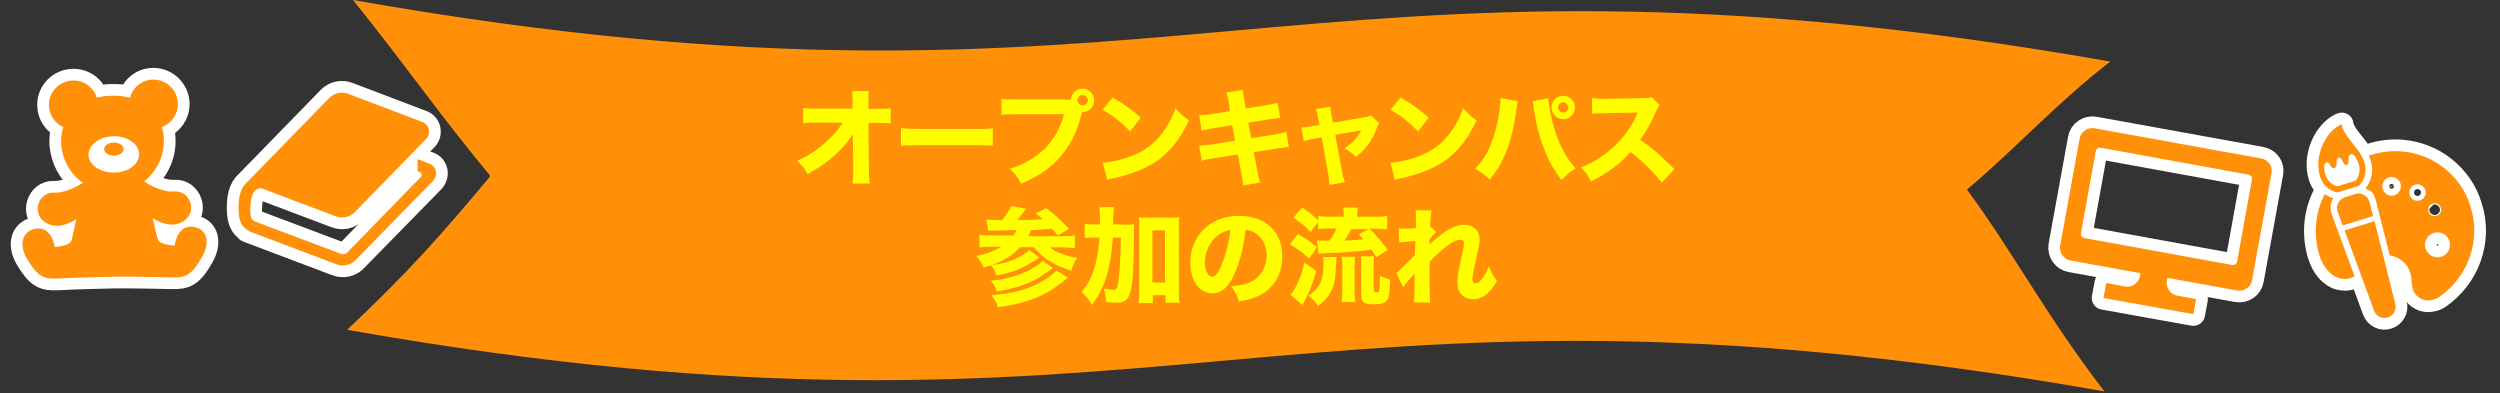
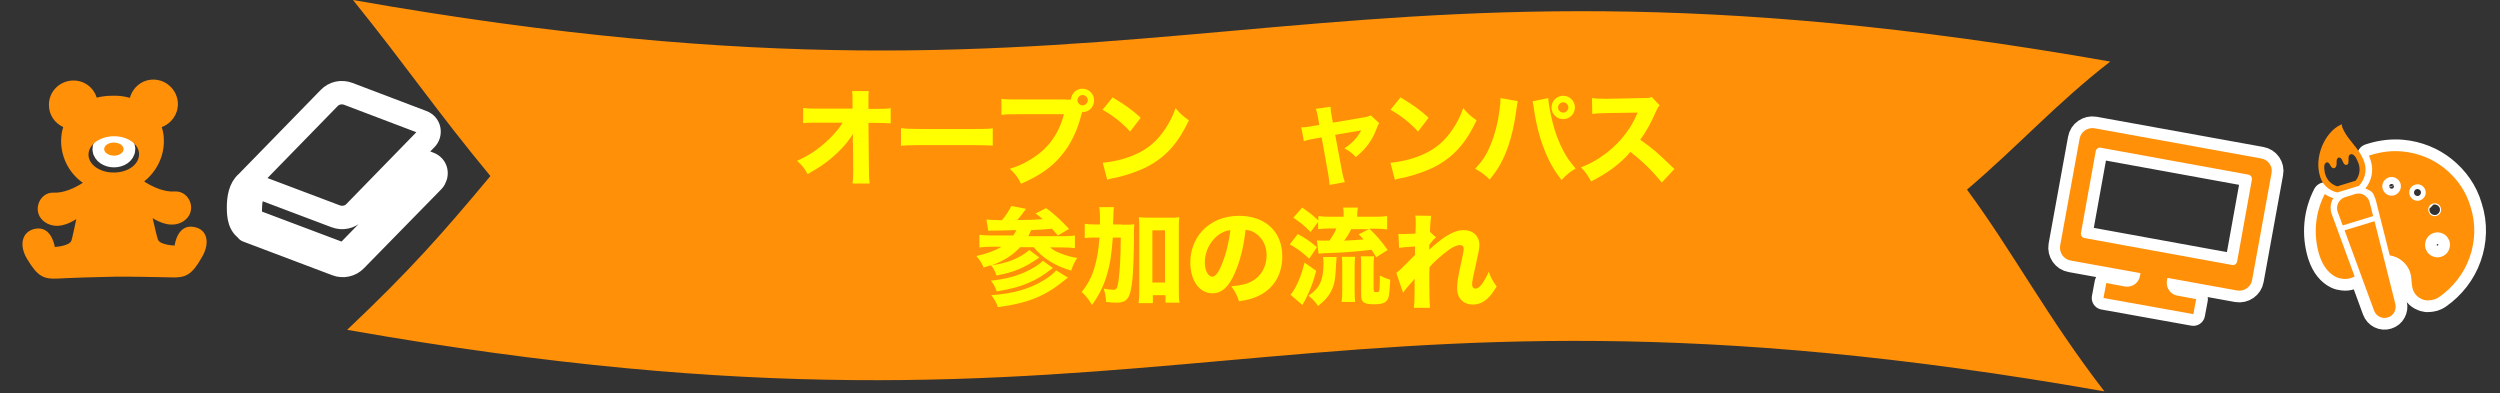
<svg xmlns="http://www.w3.org/2000/svg" version="1.1" id="レイヤー_1" x="0px" y="0px" viewBox="0 0 1068 168" style="enable-background:new 0 0 1068 168;" xml:space="preserve">
  <rect x="0" y="0" width="1068" height="168" fill="#333333" stroke="none" />
  <style type="text/css">
	.st0{fill:#FF9008;}
	.st1{fill:#FFFF00;}
	.st2{fill:none;stroke:#FFFFFF;stroke-width:10;stroke-linecap:round;stroke-linejoin:round;}
</style>
  <g id="a">
</g>
  <g>
    <path class="st0" d="M899,167.2c-24.6-31.9-38.6-58.9-58.7-86.2c22.1-18.8,38.1-36.8,61.2-54.7C550.7-35.5,501.6,61.9,150.8,0   c23.6,29.3,35.6,47.3,58.7,75.2c-20.1,24.1-34.1,40.1-61.2,65.7C499.1,202.7,548.2,105.3,899,167.2z" />
  </g>
  <g>
    <path class="st1" d="M364.3,61c0-0.4,0-1.7,0.1-3.8c-1.8,2.9-3.7,5.2-6.2,7.6c-3.9,3.8-7.2,6.2-13.2,9.6c-1.3-2.5-2.1-3.5-4.5-5.7   c5.4-2.4,9.6-5.3,13.7-9.3c2.5-2.4,4.3-4.6,5.8-7l-10.6,0c-3.4,0-4.4,0-6.3,0.2v-6.5c2.2,0.3,3.2,0.3,6.5,0.3l14.6,0l0-2.4   c0-3.6,0-3.6-0.2-5.1h7.1c-0.1,1.3-0.1,2.2-0.1,3.4c0,0.3,0,0.9,0,1.7l0,2.5h3.2c4,0,4.6,0,6.3-0.3v6.5c-1.6-0.1-3.6-0.2-6.2-0.2   h-3.3l0.2,19.6c0,3.4,0.1,4.8,0.3,6.3h-7.3c0.2-1.3,0.3-2.8,0.3-5.2c0-0.3,0-0.6,0-1l-0.1-10.5V61z" />
    <path class="st1" d="M384.9,54.7c2,0.3,3.6,0.4,8.2,0.4h22.8c4.5,0,6.2,0,8.2-0.3v7.4c-1.8-0.1-4.8-0.2-8.3-0.2h-22.7   c-3.9,0-6.5,0.1-8.2,0.3V54.7z" />
    <path class="st1" d="M455.6,42.6c0.5,0,1.1,0,1.9-0.1c0.2-2.6,2.3-4.6,4.9-4.6c2.8,0,5,2.2,5,5s-2.2,5-4.9,5c0,0-0.1,0-0.2,0   l-0.2,0.6c-1.9,7.6-4.8,13.4-8.9,18.2c-4.1,4.9-9.2,8.4-17,11.8c-1.5-2.9-2.2-3.9-4.8-6.4c3.9-1.2,6.4-2.4,9.7-4.5   c6.9-4.4,11.3-10.6,13.4-18.8h-19.7c-3.7,0-5.1,0-7,0.3v-6.9c1.9,0.3,3.3,0.3,7.1,0.3H455.6z M460.3,42.8c0,1.2,1,2.2,2.2,2.2   c1.2,0,2.2-1,2.2-2.2s-1-2.2-2.2-2.2C461.3,40.6,460.3,41.6,460.3,42.8z" />
    <path class="st1" d="M475.3,41.6c5.8,3.5,8.4,5.4,12,8.7l-4.5,5.9c-3.7-4-7.5-6.9-11.8-9.3L475.3,41.6z M471.1,69.5   c4.1-0.3,9.3-1.5,13.4-3.3c5.7-2.4,9.7-5.8,13.2-11c2-3,3.2-5.4,4.5-9c2.1,2.5,2.9,3.2,5.7,5.2c-4.5,9.6-9.8,15.6-17.6,19.7   c-3.6,1.9-8.8,3.7-13.1,4.7c-1.1,0.2-1.1,0.2-2,0.4c-1,0.2-1.3,0.3-2.2,0.6L471.1,69.5z" />
-     <path class="st1" d="M525.1,44.7c-0.7-3.7-0.7-3.7-1.2-5.2l7.1-1.1c0,1.4,0.2,2.7,0.7,5.2l0.5,2.7l7.9-1.2c2.9-0.5,4-0.7,5.7-1.2   l1.1,6.5c-2,0.2-2,0.2-5.7,0.7l-7.9,1.3l1.2,6.6l9-1.4c3-0.4,4.2-0.7,6-1.3l1.1,6.5c-1.6,0.1-1.6,0.1-5.9,0.8l-9.1,1.4l1.3,6.7   c0.6,3.5,0.9,4.5,1.4,6.3l-7.3,1.2c0-1.3-0.3-3.4-0.9-6.3l-1.3-6.9l-9.7,1.5c-2.8,0.4-3.8,0.6-5.7,1.2l-1.1-6.5   c1.8,0,3-0.2,5.9-0.6l9.4-1.5l-1.2-6.6l-7,1.1c-3.1,0.5-3.6,0.6-6.1,1.2l-1-6.6c2,0,2.8-0.1,6.1-0.6l7-1.1L525.1,44.7z" />
    <path class="st1" d="M563.1,50.5c-0.4-2.2-0.5-2.8-1-4l6.3-0.9c0.1,1.5,0.2,2.7,0.5,4.1l0.5,2.7l12.9-2.2c1.9-0.3,2.4-0.5,3.3-0.9   l3.6,3.3c-0.4,0.6-0.6,0.9-1.1,2.3c-1.9,5.1-4.5,8.6-8.9,12.2c-1.9-2-2.7-2.6-4.9-3.7c3.2-2.1,5.5-4.5,7.2-7.7l-11.1,1.9l2.8,15   c0.5,2.7,0.7,3.4,1.3,5.2L568,79c-0.1-1.8-0.3-3-0.7-5.2l-2.7-15.1l-2.9,0.5c-2.4,0.4-3.1,0.6-4.7,1.1l-1.1-5.9   c1.6,0,2.5-0.1,5-0.6l2.7-0.4L563.1,50.5z" />
    <path class="st1" d="M598.3,41.6c5.8,3.5,8.4,5.4,12,8.7l-4.5,5.9c-3.7-4-7.5-6.9-11.8-9.3L598.3,41.6z M594,69.5   c4.1-0.3,9.3-1.5,13.4-3.3c5.7-2.4,9.7-5.8,13.2-11c2-3,3.2-5.4,4.5-9c2.1,2.5,2.9,3.2,5.7,5.2c-4.5,9.6-9.8,15.6-17.6,19.7   c-3.6,1.9-8.8,3.7-13.1,4.7c-1.1,0.2-1.1,0.2-2,0.4c-1,0.2-1.3,0.3-2.2,0.6L594,69.5z" />
    <path class="st1" d="M648.4,43.2c-0.2,0.8-0.2,0.8-0.6,3.7c-0.9,6.5-1.9,10.8-3.4,15.3c-2,5.8-4.2,9.9-8,14.5   c-2.3-2.2-3.2-2.9-6.2-4.6c3.1-3.4,4.8-5.9,6.4-9.8c1.9-4.5,3.3-9.7,4-15.4c0.3-1.9,0.4-3.3,0.4-4.5c0-0.1,0-0.3,0-0.5L648.4,43.2z    M661.4,41.9c0.2,2.6,0.8,5.9,1.8,10.1c1,4.3,2.7,8.8,4.7,12.5c1.4,2.7,2.7,4.5,5.2,7.5c-2.8,1.7-3.7,2.5-6,4.9   c-3.5-4.5-5.6-8.3-7.7-13.9c-1.9-4.9-3.3-10.7-4.1-16.3c-0.2-1.8-0.4-2.7-0.6-3.4L661.4,41.9z M672.8,45.9c0,2.7-2.2,5-5,5   s-5-2.2-5-5c0-2.7,2.2-5,5-5C670.6,40.9,672.8,43.2,672.8,45.9z M665.6,45.9c0,1.2,1,2.2,2.2,2.2s2.2-1,2.2-2.2   c0-1.2-1-2.2-2.2-2.2S665.6,44.7,665.6,45.9z" />
    <path class="st1" d="M709.9,78c-3.8-4.8-8.3-9.2-13.4-13.1c-4,4.8-9.9,9.2-16.8,12.6c-1.5-2.8-2.1-3.7-4.3-6c4-1.6,6.6-3,10-5.5   c4.9-3.6,8.9-8,11.8-13c0.6-1,1.4-2.6,2.4-4.9l-13.1,0.2c-3.7,0.1-4.6,0.1-6.3,0.4l-0.1-6.8c1.4,0.2,2.7,0.3,5.5,0.3   c0.2,0,0.5,0,0.9,0l15.3-0.3c2.5,0,2.7,0,3.8-0.5L709,45c-0.6,0.6-0.9,1.2-1.5,2.5c-2.2,5-4.2,8.7-6.8,12.2   c5.8,4.1,6.9,5.1,14.6,12.5L709.9,78z" />
    <path class="st1" d="M421.4,93.8c1.4,0.1,3.4,0.2,6.6,0.3c1.7-2,3.1-4.1,4-6.1l6.3,1.2c-0.2,0.2-0.2,0.3-1,1.4   c-0.9,1.2-1.8,2.4-2.7,3.4c5.7,0,7.2-0.1,10.8-0.4c-1-0.9-1.4-1.2-3-2.4l4.5-2.3c3.8,2.8,6,4.9,9.8,8.9l-4.8,2.8   c-1.9-2.2-1.9-2.2-2.5-2.9c-3.1,0.3-3.1,0.3-8.9,0.6c-0.5,1.2-0.8,1.8-1.2,2.6h14.3c2.5,0,4.5-0.1,5.6-0.3v5.4   c-1.4-0.2-3.1-0.3-5.5-0.3h-5.1c1.3,1.1,2.5,1.8,4.4,2.5c2.5,1,4.5,1.6,7.2,2c-1.2,1.7-1.8,3.1-2.6,5.4c-6.8-2-12.2-5.3-16-10h-5.8   c-3.3,3.5-6.7,5.7-12.3,7.8c5.4-0.9,8.4-1.8,11.8-3.6c1.7-0.9,3.5-2.1,4.4-3l4.3,3.2c-6.3,4.4-10.8,6.3-18.3,7.7   c-0.8-2.2-1.1-2.8-2.4-4.4c-0.9,0.3-1.6,0.5-3.1,1c-0.8-2-1.6-3.2-3.1-4.9c4.7-1.1,8-2.3,10.7-4H424c-2,0-4,0.1-5.6,0.3v-5.4   c1.3,0.2,3.1,0.3,5.5,0.3h9c0.7-1.1,0.9-1.5,1.3-2.3c-3.5,0.1-6.7,0.2-9.7,0.2c-0.8,0-1.2,0-2.3,0.1L421.4,93.8z M449.8,114.5   c-4.4,3.3-6.6,4.7-10.3,6.3c-3.9,1.7-7.8,2.7-13.7,3.7c-0.8-2.2-1.2-3-2.5-4.6c6.4-0.6,12.2-2.2,17.1-4.9c2.4-1.3,4.2-2.6,5.1-3.6   L449.8,114.5z M456.2,118.6c-5.5,4.4-7.1,5.4-10.5,7.2c-5.3,2.7-11.1,4.3-19.4,5.4c-0.7-2-1.3-3.1-2.8-5.1   c9.5-0.7,16.2-2.6,22.6-6.5c2.1-1.3,4.3-3,5.1-4.1L456.2,118.6z" />
    <path class="st1" d="M479.4,96c2.3,0,3.7,0,5.2-0.2c-0.2,1.6-0.2,1.6-0.2,8.1c-0.1,10.2-0.5,16.6-1.4,20.4c-0.9,3.8-2.4,5-6.1,5   c-1.1,0-2.6-0.1-4.4-0.3c-0.1-2.4-0.3-3.4-1-5.7c1.7,0.3,3.1,0.5,4.1,0.5c1.1,0,1.4-0.3,1.8-1.6c0.4-1.6,0.9-5.3,1.1-9.9   c0.2-4,0.2-4.1,0.3-10.8h-3.4c-0.5,6.7-1.1,11.2-2.5,15.8c-1.4,4.8-3.2,8.5-6.4,13c-1.4-2.4-2.6-3.9-4.4-5.6   c2.6-3.2,4.2-6.2,5.4-10.2c1.2-3.9,1.8-7.7,2.2-13h-1.9c-1.9,0-3.1,0-4.4,0.2v-6.1c1.2,0.2,2.6,0.3,4.9,0.3h1.6c0-1.2,0-1.2,0-3.3   c0-1.8-0.1-2.9-0.3-4.1h6.3c-0.2,1.1-0.2,1.1-0.4,7.4H479.4z M492.3,129.5h-5.9c0.2-1.3,0.3-3.1,0.3-5.2V97.5c0-2.1,0-3.3-0.2-4.7   c1.4,0.1,2.3,0.2,4.1,0.2h9c1.9,0,3,0,4.2-0.2c-0.2,1.5-0.2,2.7-0.2,4.7V124c0,2.4,0,3.8,0.3,5.3h-6v-3.2h-5.4V129.5z M492.3,120.7   h5.4V98.4h-5.4V120.7z" />
    <path class="st1" d="M527.4,116.9c-2.5,5.7-5.5,8.4-9.4,8.4c-5.6,0-9.5-5.4-9.5-13.2c0-5.1,1.8-9.8,5-13.4   c3.9-4.2,9.4-6.5,15.8-6.5c11.3,0,18.5,6.8,18.5,17.3c0,8.2-4.1,14.5-11.3,17.4c-2.2,0.9-4,1.3-7.2,1.8c-0.9-2.8-1.6-4-3.3-6.4   c4-0.3,6.8-1,8.9-2.2c3.9-2.1,6.2-6.3,6.2-11.1c0-4-1.8-7.4-4.8-9.4c-1.3-0.9-2.4-1.2-4.2-1.4C531.3,105.7,529.7,111.7,527.4,116.9   z M520.2,100.6c-3.4,2.7-5.5,7-5.5,11.5c0,3.4,1.4,6.1,3.2,6.1c1.3,0,2.7-1.8,4.1-5.4c1.7-4,3.1-9.7,3.6-14.5   C523.5,98.6,522,99.2,520.2,100.6z" />
    <path class="st1" d="M554.4,100c3.7,2,5,2.9,8.2,5.6l-3.3,4.9c-3.3-3-4.5-3.9-8.3-6.1L554.4,100z M562.3,115.7   c-1.5,5.4-2.2,7.2-4.2,11.4c-0.5,0.9-0.5,1.1-1,1.9c-0.3,0.5-0.3,0.6-0.7,1.3l-5.1-4.4c0.8-0.9,1.2-1.5,1.9-2.7   c1.9-3.6,2.8-6,4.1-11L562.3,115.7z M559.9,99.1c-2.9-2.9-4.4-4.1-7.4-6.1l3.8-4.3c3,2,4.7,3.4,6.9,5.5v-1.9   c1.5,0.2,2.8,0.3,5.2,0.3h5.6v-0.5c0-1.5,0-2.3-0.2-3.4h6.3c-0.2,1-0.3,1.8-0.3,3.4v0.5h7.6c2.3,0,3.9-0.1,5.2-0.3v5.7   c-1.3-0.2-2.9-0.3-5.2-0.3h-2.4c3,2.9,4.9,5,7.8,9.1l-4.9,3.1c-0.9-1.6-1.3-2.2-2-3.2c-4.1,0.5-4.4,0.5-7.8,0.8   c-3.7,0.3-4.9,0.4-10.1,0.6c-1.2,0-2.2,0.1-3,0.1c-0.9,0.1-1,0.1-1.7,0.2l-0.7-5.7c0.7,0.1,1.9,0.1,5.3,0.1c1.3-1.8,2.2-3.2,3-5.2   h-2.7c-1.9,0-3.6,0.1-5.1,0.3v-3.1L559.9,99.1z M571,109.9c-0.1,0.8-0.1,0.8-0.2,2.7c-0.3,6.6-0.7,9.1-2.2,11.9   c-1.2,2.3-2.7,4-5.5,6.2c-1.4-1.9-2.2-2.8-4.1-4.4c4.8-3.2,6.4-6.7,6.4-13.8c0-1.3,0-1.5-0.2-2.7H571z M573.1,129.1   c0.2-1.3,0.3-2.7,0.3-4.5v-11.1c0-1.7,0-2.7-0.2-3.8h5.7c-0.1,1.1-0.2,2-0.2,3.7v11.2c0,1.7,0.1,3.3,0.2,4.4H573.1z M577.3,97.8   c-1,2-1.9,3.5-3.1,5c3.9-0.2,4.5-0.2,8.3-0.5c-0.7-0.8-1.1-1.2-2.1-2.2l4.4-2.2H577.3z M586.9,123.8c0,0.9,0.1,1,1,1   c0.8,0,1.2-0.1,1.3-0.6c0.2-0.7,0.3-3.6,0.3-6.5c1.7,0.9,2.8,1.3,4.4,1.8c-0.3,6.1-0.5,7.5-1.3,8.7c-0.9,1.3-2.5,1.8-5.6,1.8   c-2.5,0-3.9-0.3-4.7-1.1c-0.6-0.6-0.8-1.3-0.8-3v-12.1c0-2.3,0-3.2-0.2-4.3h5.7c-0.1,1.1-0.2,1.8-0.2,4V123.8z" />
-     <path class="st1" d="M596.5,116.6c1.1-0.8,1.8-1.5,3-2.7c4.4-4.4,4.4-4.4,5-5c0-0.7,0-1.3,0-1.8c0-1.2,0-1.2,0.1-2.3   c0-0.5,0-0.9,0-1.8c-3.7,0.2-5.5,0.4-6.8,0.6l-0.3-6c0.9,0.1,1.4,0.1,2.1,0.1c0.9,0,3.6-0.1,5.2-0.2c0.1-2.4,0.1-4.1,0.1-5   c0-1.2,0-1.7-0.2-2.7l6.8,0.1c-0.2,1.2-0.5,4.3-0.5,6.9l2.6,2.3c-0.8,0.6-1.9,1.8-2.9,3.2c0,0.4,0,0.4,0,1c0,0.2,0,0.3,0,1.1   c1.3-1.3,3.6-3.2,5.3-4.5c3.8-2.7,6.6-3.9,9.4-3.9c4,0,6.7,2.6,6.7,6.3c0,1.5-0.3,3.1-1.2,7c-1.5,6.5-1.9,8.6-1.9,9.9   c0,1.1,0.5,1.8,1.5,1.8c0.9,0,1.9-0.9,2.9-2.2c1-1.6,2.1-3.5,2.7-5c1,2.7,1.6,3.8,3.4,6.3c-1.6,2.5-2.1,3.2-3.3,4.5   c-2.1,2.2-4.3,3.2-6.9,3.2c-1.6,0-3.1-0.4-4.2-1.3c-1.7-1.3-2.5-3.1-2.5-5.8c0-2.5,0.3-4.5,1.9-11.6c0.6-2.7,0.9-4.3,0.9-5.2   c0-0.9-0.5-1.5-1.6-1.5c-1.3,0-3.1,0.8-5,2.2c-3.1,2.3-6.1,5-8,7.2c-0.1,2.2-0.1,3.9-0.1,5c0,6.2,0.1,10.3,0.3,12.4H604   c0.2-1.6,0.3-3.2,0.3-7c0-2.8,0-2.9,0-5.4c-0.3,0.3-0.3,0.3-0.8,1c-0.5,0.5-0.5,0.5-1.7,1.9c-0.3,0.4-0.8,0.9-1.4,1.7   c-0.5,0.6-0.7,0.8-1,1.4L596.5,116.6z" />
+     <path class="st1" d="M596.5,116.6c1.1-0.8,1.8-1.5,3-2.7c4.4-4.4,4.4-4.4,5-5c0-0.7,0-1.3,0-1.8c0-0.5,0-0.9,0-1.8c-3.7,0.2-5.5,0.4-6.8,0.6l-0.3-6c0.9,0.1,1.4,0.1,2.1,0.1c0.9,0,3.6-0.1,5.2-0.2c0.1-2.4,0.1-4.1,0.1-5   c0-1.2,0-1.7-0.2-2.7l6.8,0.1c-0.2,1.2-0.5,4.3-0.5,6.9l2.6,2.3c-0.8,0.6-1.9,1.8-2.9,3.2c0,0.4,0,0.4,0,1c0,0.2,0,0.3,0,1.1   c1.3-1.3,3.6-3.2,5.3-4.5c3.8-2.7,6.6-3.9,9.4-3.9c4,0,6.7,2.6,6.7,6.3c0,1.5-0.3,3.1-1.2,7c-1.5,6.5-1.9,8.6-1.9,9.9   c0,1.1,0.5,1.8,1.5,1.8c0.9,0,1.9-0.9,2.9-2.2c1-1.6,2.1-3.5,2.7-5c1,2.7,1.6,3.8,3.4,6.3c-1.6,2.5-2.1,3.2-3.3,4.5   c-2.1,2.2-4.3,3.2-6.9,3.2c-1.6,0-3.1-0.4-4.2-1.3c-1.7-1.3-2.5-3.1-2.5-5.8c0-2.5,0.3-4.5,1.9-11.6c0.6-2.7,0.9-4.3,0.9-5.2   c0-0.9-0.5-1.5-1.6-1.5c-1.3,0-3.1,0.8-5,2.2c-3.1,2.3-6.1,5-8,7.2c-0.1,2.2-0.1,3.9-0.1,5c0,6.2,0.1,10.3,0.3,12.4H604   c0.2-1.6,0.3-3.2,0.3-7c0-2.8,0-2.9,0-5.4c-0.3,0.3-0.3,0.3-0.8,1c-0.5,0.5-0.5,0.5-1.7,1.9c-0.3,0.4-0.8,0.9-1.4,1.7   c-0.5,0.6-0.7,0.8-1,1.4L596.5,116.6z" />
  </g>
  <g>
    <g>
      <path class="st2" d="M966,67.7l-71.2-12.9c-3-0.5-5.9,1.5-6.4,4.5l-8.3,45.6c-0.5,3,1.5,5.9,4.5,6.4l29.8,5.4l-0.2,1.2    c-0.5,3-3.4,5-6.4,4.5l-8-1.5l-1.2,6.4l11.7,2.1l15,2.7l11.7,2.1l1.2-6.4l-8-1.5c-3-0.5-5-3.4-4.5-6.4l0.2-1.2l29.8,5.4    c3,0.5,5.9-1.5,6.4-4.5l8.3-45.6C971,71.1,969,68.2,966,67.7z M955.7,111.7c-0.2,1-1.1,1.7-2.1,1.5l-63.1-11.5    c-1-0.2-1.7-1.1-1.5-2.2l6.3-34.9c0.2-1,1.1-1.7,2.1-1.5l63.1,11.5c1,0.2,1.7,1.1,1.5,2.2L955.7,111.7z" />
    </g>
    <g>
      <path class="st0" d="M966,67.7l-71.2-12.9c-3-0.5-5.9,1.5-6.4,4.5l-8.3,45.6c-0.5,3,1.5,5.9,4.5,6.4l29.8,5.4l-0.2,1.2    c-0.5,3-3.4,5-6.4,4.5l-8-1.5l-1.2,6.4l11.7,2.1l15,2.7l11.7,2.1l1.2-6.4l-8-1.5c-3-0.5-5-3.4-4.5-6.4l0.2-1.2l29.8,5.4    c3,0.5,5.9-1.5,6.4-4.5l8.3-45.6C971,71.1,969,68.2,966,67.7z M955.7,111.7c-0.2,1-1.1,1.7-2.1,1.5l-63.1-11.5    c-1-0.2-1.7-1.1-1.5-2.2l6.3-34.9c0.2-1,1.1-1.7,2.1-1.5l63.1,11.5c1,0.2,1.7,1.1,1.5,2.2L955.7,111.7z" />
    </g>
  </g>
  <g>
    <g>
-       <path class="st2" d="M83.1,97c-7.4-1.6-8.5,7.9-8.5,7.9s-6.2-0.2-7.1-2.5c-0.3-0.6-1.2-4.4-2.3-9.2c3.3,2,8.5,4.3,13.2,1.3    c6.3-4.2,2.6-13.2-3.8-12.7c-4,0.3-8.9-1.6-12.9-4.2c0-0.1,0-0.1,0-0.2c5.1-4.1,8.4-10.4,8.3-17.4c0-2-0.3-3.9-0.9-5.7    c4-1.5,6.9-5.3,6.9-9.9C75.9,38.6,71.2,34,65.5,34c-4.8,0-8.8,3.3-10,7.8c-2.4-0.7-4.9-1-7.6-0.9c-2.3,0-4.5,0.3-6.6,0.8    c-1.3-4.3-5.3-7.4-10.1-7.3c-5.8,0.1-10.4,4.8-10.3,10.5c0,4.2,2.5,7.7,6.1,9.4c-0.6,1.9-0.9,3.9-0.9,6.1    c0.1,7.3,3.7,13.8,9.3,17.7c-3.9,2.5-8.5,4.4-12.4,4.2c-6.4-0.4-9.9,8.8-3.5,12.8c4.7,2.9,9.8,0.6,13.1-1.5    c-1,4.7-1.8,8.4-2.1,9.2c-0.9,2.4-7.1,2.7-7.1,2.7s-1.3-9.4-8.7-7.7c-5.4,1.3-6.6,7-3.2,12.7c4.6,7.8,7.3,8.8,13.2,8.5    c5.2-0.3,17.8-0.7,24.3-0.8c6.4-0.1,19.1,0.2,24.3,0.3c5.9,0.2,8.6-0.9,13-8.7C89.8,103.8,88.6,98.1,83.1,97z M48.7,73.7    c-6,0.1-10.9-3.4-10.9-7.6c0-4.3,4.8-7.8,10.7-7.9c6-0.1,10.9,3.4,10.9,7.6C59.5,70.2,54.7,73.7,48.7,73.7z" />
      <path class="st2" d="M48.6,60.9c-2.3,0-4.1,1.3-4.1,2.8c0,1.5,1.9,2.8,4.2,2.8c2.3,0,4.1-1.3,4.1-2.8    C52.8,62.1,50.9,60.9,48.6,60.9z" />
    </g>
    <g>
      <path class="st0" d="M83.1,97c-7.4-1.6-8.5,7.9-8.5,7.9s-6.2-0.2-7.1-2.5c-0.3-0.6-1.2-4.4-2.3-9.2c3.3,2,8.5,4.3,13.2,1.3    c6.3-4.2,2.6-13.2-3.8-12.7c-4,0.3-8.9-1.6-12.9-4.2c0-0.1,0-0.1,0-0.2c5.1-4.1,8.4-10.4,8.3-17.4c0-2-0.3-3.9-0.9-5.7    c4-1.5,6.9-5.3,6.9-9.9C75.9,38.6,71.2,34,65.5,34c-4.8,0-8.8,3.3-10,7.8c-2.4-0.7-4.9-1-7.6-0.9c-2.3,0-4.5,0.3-6.6,0.8    c-1.3-4.3-5.3-7.4-10.1-7.3c-5.8,0.1-10.4,4.8-10.3,10.5c0,4.2,2.5,7.7,6.1,9.4c-0.6,1.9-0.9,3.9-0.9,6.1    c0.1,7.3,3.7,13.8,9.3,17.7c-3.9,2.5-8.5,4.4-12.4,4.2c-6.4-0.4-9.9,8.8-3.5,12.8c4.7,2.9,9.8,0.6,13.1-1.5    c-1,4.7-1.8,8.4-2.1,9.2c-0.9,2.4-7.1,2.7-7.1,2.7s-1.3-9.4-8.7-7.7c-5.4,1.3-6.6,7-3.2,12.7c4.6,7.8,7.3,8.8,13.2,8.5    c5.2-0.3,17.8-0.7,24.3-0.8c6.4-0.1,19.1,0.2,24.3,0.3c5.9,0.2,8.6-0.9,13-8.7C89.8,103.8,88.6,98.1,83.1,97z M48.7,73.7    c-6,0.1-10.9-3.4-10.9-7.6c0-4.3,4.8-7.8,10.7-7.9c6-0.1,10.9,3.4,10.9,7.6C59.5,70.2,54.7,73.7,48.7,73.7z" />
      <path class="st0" d="M48.6,60.9c-2.3,0-4.1,1.3-4.1,2.8c0,1.5,1.9,2.8,4.2,2.8c2.3,0,4.1-1.3,4.1-2.8    C52.8,62.1,50.9,60.9,48.6,60.9z" />
    </g>
  </g>
  <g>
    <g>
-       <path class="st2" d="M998.5,82.2l0.1,0l9.1-2.8l0.1-0.1c2.5-2.6,3.4-6.4,2.3-9.8c-1-3.3-3-5.7-4.9-8.1c-1.3-1.6-2.7-3.3-3.7-5.2    c-0.9-1.6-1-2.3-1-2.3l-0.1-0.8l-0.7,0.3c-3.2,1.6-6,4.9-7.7,9c-1.8,4.4-2.1,8.9-0.9,12.9C992.1,78.9,995,81.5,998.5,82.2z     M992.9,71.8c0-0.1,0-0.3,0-0.5c0-1.8,1.5-3,2.6-0.7c1.1,2.3,2.9,1.2,2.7-1c-0.2-2.8,1.5-2.6,2.1-1.7c0.6,0.9,0.9,2.9,2.3,2.5    c0.8-0.2,0.7-1.4,0.7-3.2c0-1,1.3-2.4,3-0.1c0.6,1,1,2,1.4,3.1c0.7,2.4,0.2,5.1-1.4,7l-7.8,2.4c-2.4-0.7-4.4-2.6-5.1-5    C993.1,73.8,993,72.8,992.9,71.8z" />
      <path class="st2" d="M1006.1,82.9l-4.2,1.3c-1.3,0.4-2.4,1.3-3,2.5c-0.6,1.2-0.7,2.6-0.2,3.9l2.1,5.7l13-4l-1.5-5.9    c-0.3-1.3-1.2-2.4-2.4-3.1C1008.8,82.6,1007.4,82.5,1006.1,82.9z" />
      <path class="st2" d="M1014.2,132.7c0.9,2.4,3.5,3.7,5.9,2.9l0,0c2.4-0.7,3.8-3.3,3.2-5.7l-8.9-35.4l-12.8,3.9L1014.2,132.7z" />
      <path class="st2" d="M1044.3,71.9c-5.1-4.1-11.4-6.6-18-7.2c-4.4-0.4-8.9,0.1-13.4,1.5c-0.3,0.1-0.6,0.2-0.9,0.3    c0.3,0.7,0.6,1.4,0.8,2.2c1.3,4.1,0.4,8.5-2.3,11.8c0.3,0.1,0.5,0.2,0.8,0.4c0.1,0,0.1,0.1,0.2,0.1c1.3,0.4,2.4,1.4,2.8,2.8    c0,0.1,0.1,0.2,0.1,0.3c0.3,0.5,0.5,1.1,0.6,1.6l1.3,5.2l4.6,18.2c0.5,0.1,0.9,0.2,1.4,0.3c2.1,0.6,3.9,1.8,5.3,3.4    c0.9,1.1,1.7,2.4,2.1,3.9c0.2,0.6,0.3,1.2,0.4,2c0.1,0.7,0.1,1.5,0.2,2.4c0.1,0.8,0.2,1.6,0.4,2.3c0.4,1.3,1.1,2.4,1.9,3.1    c0.9,0.8,1.9,1.3,2.9,1.6c0.7,0.2,1.4,0.3,2,0.2c0.9,0,1.7-0.2,2.5-0.4c0.7-0.2,1.4-0.6,2-1c6-4.2,10.6-10.1,13-16.9    c2.4-6.7,2.8-14.3,0.4-21.7C1053.5,81.6,1049.4,76,1044.3,71.9z M1022.9,83.4c-2.1,0.7-4.3-0.5-5-2.6c-0.7-2.1,0.5-4.3,2.6-5    c2.1-0.7,4.3,0.5,5,2.6C1026.1,80.5,1025,82.7,1022.9,83.4z M1031.7,78.9c1.8-0.6,3.8,0.4,4.4,2.3c0.6,1.8-0.4,3.8-2.3,4.4    c-1.8,0.6-3.8-0.4-4.4-2.3C1028.8,81.4,1029.8,79.5,1031.7,78.9z M1046.6,105.1c-0.1,1-0.5,2-1.1,2.8c-0.6,0.8-1.5,1.4-2.6,1.8    c-0.7,0.2-1.4,0.3-2.1,0.2c-1-0.1-2-0.5-2.8-1.1c-0.8-0.6-1.4-1.5-1.8-2.6c-0.2-0.7-0.3-1.4-0.2-2.1c0.1-1,0.5-2,1.1-2.8    c0.6-0.8,1.5-1.4,2.6-1.8c0.7-0.2,1.4-0.3,2.1-0.2c1,0.1,2,0.5,2.8,1.1c0.8,0.6,1.4,1.5,1.8,2.6    C1046.6,103.6,1046.7,104.4,1046.6,105.1z M1040.9,92.2c-1.4,0.5-3-0.3-3.4-1.8c-0.5-1.4,0.3-3,1.8-3.4c1.4-0.5,3,0.3,3.4,1.8    C1043.2,90.2,1042.4,91.8,1040.9,92.2z" />
      <path class="st2" d="M996.9,84.7c-1.3-0.4-2.6-1-3.7-1.8c0,0,0,0.1-0.1,0.1c-4,7.7-5,17-2.3,25.9l0.1,0.3c0.8,2.4,1.8,4.3,3,5.8    c1.2,1.5,2.6,2.6,4,3.3c1,0.5,2,0.7,2.9,0.8c1.3,0.2,2.6,0,3.7-0.4c0.5-0.2,0.9-0.3,1.4-0.6l-6.8-18.5l-3-8.2    c-0.7-2-0.6-4.2,0.3-6.1C996.6,85.2,996.7,84.9,996.9,84.7z" />
    </g>
    <g>
      <path class="st0" d="M998.5,82.2l0.1,0l9.1-2.8l0.1-0.1c2.5-2.6,3.4-6.4,2.3-9.8c-1-3.3-3-5.7-4.9-8.1c-1.3-1.6-2.7-3.3-3.7-5.2    c-0.9-1.6-1-2.3-1-2.3l-0.1-0.8l-0.7,0.3c-3.2,1.6-6,4.9-7.7,9c-1.8,4.4-2.1,8.9-0.9,12.9C992.1,78.9,995,81.5,998.5,82.2z     M992.9,71.8c0-0.1,0-0.3,0-0.5c0-1.8,1.5-3,2.6-0.7c1.1,2.3,2.9,1.2,2.7-1c-0.2-2.8,1.5-2.6,2.1-1.7c0.6,0.9,0.9,2.9,2.3,2.5    c0.8-0.2,0.7-1.4,0.7-3.2c0-1,1.3-2.4,3-0.1c0.6,1,1,2,1.4,3.1c0.7,2.4,0.2,5.1-1.4,7l-7.8,2.4c-2.4-0.7-4.4-2.6-5.1-5    C993.1,73.8,993,72.8,992.9,71.8z" />
      <path class="st0" d="M1006.1,82.9l-4.2,1.3c-1.3,0.4-2.4,1.3-3,2.5c-0.6,1.2-0.7,2.6-0.2,3.9l2.1,5.7l13-4l-1.5-5.9    c-0.3-1.3-1.2-2.4-2.4-3.1C1008.8,82.6,1007.4,82.5,1006.1,82.9z" />
      <path class="st0" d="M1014.2,132.7c0.9,2.4,3.5,3.7,5.9,2.9l0,0c2.4-0.7,3.8-3.3,3.2-5.7l-8.9-35.4l-12.8,3.9L1014.2,132.7z" />
      <path class="st0" d="M1044.3,71.9c-5.1-4.1-11.4-6.6-18-7.2c-4.4-0.4-8.9,0.1-13.4,1.5c-0.3,0.1-0.6,0.2-0.9,0.3    c0.3,0.7,0.6,1.4,0.8,2.2c1.3,4.1,0.4,8.5-2.3,11.8c0.3,0.1,0.5,0.2,0.8,0.4c0.1,0,0.1,0.1,0.2,0.1c1.3,0.4,2.4,1.4,2.8,2.8    c0,0.1,0.1,0.2,0.1,0.3c0.3,0.5,0.5,1.1,0.6,1.6l1.3,5.2l4.6,18.2c0.5,0.1,0.9,0.2,1.4,0.3c2.1,0.6,3.9,1.8,5.3,3.4    c0.9,1.1,1.7,2.4,2.1,3.9c0.2,0.6,0.3,1.2,0.4,2c0.1,0.7,0.1,1.5,0.2,2.4c0.1,0.8,0.2,1.6,0.4,2.3c0.4,1.3,1.1,2.4,1.9,3.1    c0.9,0.8,1.9,1.3,2.9,1.6c0.7,0.2,1.4,0.3,2,0.2c0.9,0,1.7-0.2,2.5-0.4c0.7-0.2,1.4-0.6,2-1c6-4.2,10.6-10.1,13-16.9    c2.4-6.7,2.8-14.3,0.4-21.7C1053.5,81.6,1049.4,76,1044.3,71.9z M1022.9,83.4c-2.1,0.7-4.3-0.5-5-2.6c-0.7-2.1,0.5-4.3,2.6-5    c2.1-0.7,4.3,0.5,5,2.6C1026.1,80.5,1025,82.7,1022.9,83.4z M1031.7,78.9c1.8-0.6,3.8,0.4,4.4,2.3c0.6,1.8-0.4,3.8-2.3,4.4    c-1.8,0.6-3.8-0.4-4.4-2.3C1028.8,81.4,1029.8,79.5,1031.7,78.9z M1046.6,105.1c-0.1,1-0.5,2-1.1,2.8c-0.6,0.8-1.5,1.4-2.6,1.8    c-0.7,0.2-1.4,0.3-2.1,0.2c-1-0.1-2-0.5-2.8-1.1c-0.8-0.6-1.4-1.5-1.8-2.6c-0.2-0.7-0.3-1.4-0.2-2.1c0.1-1,0.5-2,1.1-2.8    c0.6-0.8,1.5-1.4,2.6-1.8c0.7-0.2,1.4-0.3,2.1-0.2c1,0.1,2,0.5,2.8,1.1c0.8,0.6,1.4,1.5,1.8,2.6    C1046.6,103.6,1046.7,104.4,1046.6,105.1z M1040.9,92.2c-1.4,0.5-3-0.3-3.4-1.8c-0.5-1.4,0.3-3,1.8-3.4c1.4-0.5,3,0.3,3.4,1.8    C1043.2,90.2,1042.4,91.8,1040.9,92.2z" />
      <path class="st0" d="M996.9,84.7c-1.3-0.4-2.6-1-3.7-1.8c0,0,0,0.1-0.1,0.1c-4,7.7-5,17-2.3,25.9l0.1,0.3c0.8,2.4,1.8,4.3,3,5.8    c1.2,1.5,2.6,2.6,4,3.3c1,0.5,2,0.7,2.9,0.8c1.3,0.2,2.6,0,3.7-0.4c0.5-0.2,0.9-0.3,1.4-0.6l-6.8-18.5l-3-8.2    c-0.7-2-0.6-4.2,0.3-6.1C996.6,85.2,996.7,84.9,996.9,84.7z" />
    </g>
  </g>
  <g>
    <g>
      <path class="st2" d="M186.2,73.1c-0.3-1.5-1.4-2.7-2.8-3.2l-5-1.9l0,5.1l0.9,0.4c0.4,0.2,0.7,0.5,0.8,1c0.1,0.4,0,0.9-0.4,1.2    L148.2,108c-0.6,0.6-1.6,0.8-2.4,0.5l-36.9-13.9c-2.1-0.8-2.1-3.5-1.9-7.1c0.2-3.1,1.2-7.2,4.6-7.1l31.8,12    c2.9,1.1,6.1,0.4,8.2-1.8L182,59.4c1.1-1.1,1.5-2.6,1.2-4.1c-0.3-1.5-1.4-2.7-2.8-3.2l-31.6-12c-2.9-1.1-6.1-0.4-8.2,1.8L105.4,78    c-2.8,2.3-3.5,6.7-3.5,10.5c0,3.8,0.3,8.4,4.7,10.2l-1-0.2l38.1,14.4c2.8,1.1,6.1,0.4,8.2-1.8L185,77.3    C186,76.2,186.5,74.6,186.2,73.1z" />
    </g>
    <g>
-       <path class="st0" d="M186.2,73.1c-0.3-1.5-1.4-2.7-2.8-3.2l-5-1.9l0,5.1l0.9,0.4c0.4,0.2,0.7,0.5,0.8,1c0.1,0.4,0,0.9-0.4,1.2    L148.2,108c-0.6,0.6-1.6,0.8-2.4,0.5l-36.9-13.9c-2.1-0.8-2.1-3.5-1.9-7.1c0.2-3.1,1.2-7.2,4.6-7.1l31.8,12    c2.9,1.1,6.1,0.4,8.2-1.8L182,59.4c1.1-1.1,1.5-2.6,1.2-4.1c-0.3-1.5-1.4-2.7-2.8-3.2l-31.6-12c-2.9-1.1-6.1-0.4-8.2,1.8L105.4,78    c-2.8,2.3-3.5,6.7-3.5,10.5c0,3.8,0.3,8.4,4.7,10.2l-1-0.2l38.1,14.4c2.8,1.1,6.1,0.4,8.2-1.8L185,77.3    C186,76.2,186.5,74.6,186.2,73.1z" />
-     </g>
+       </g>
  </g>
</svg>